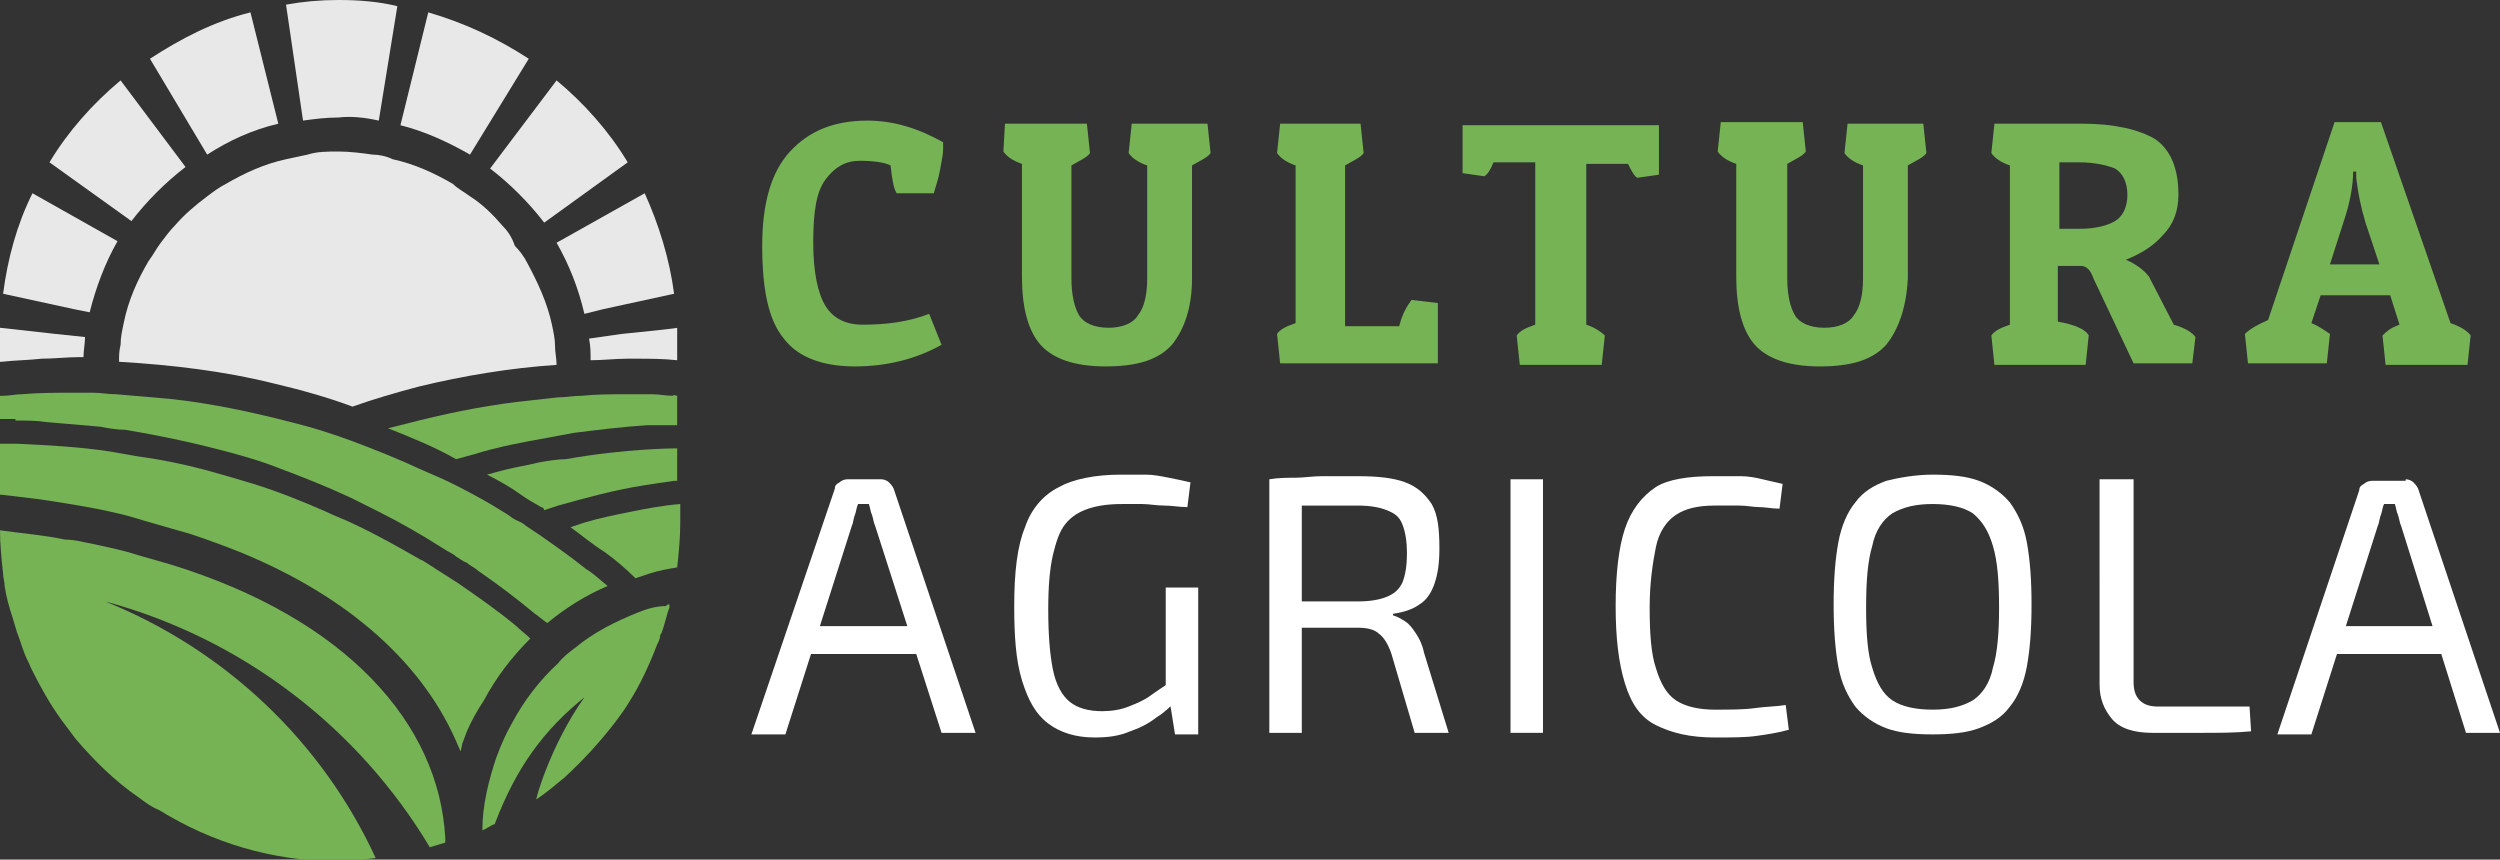
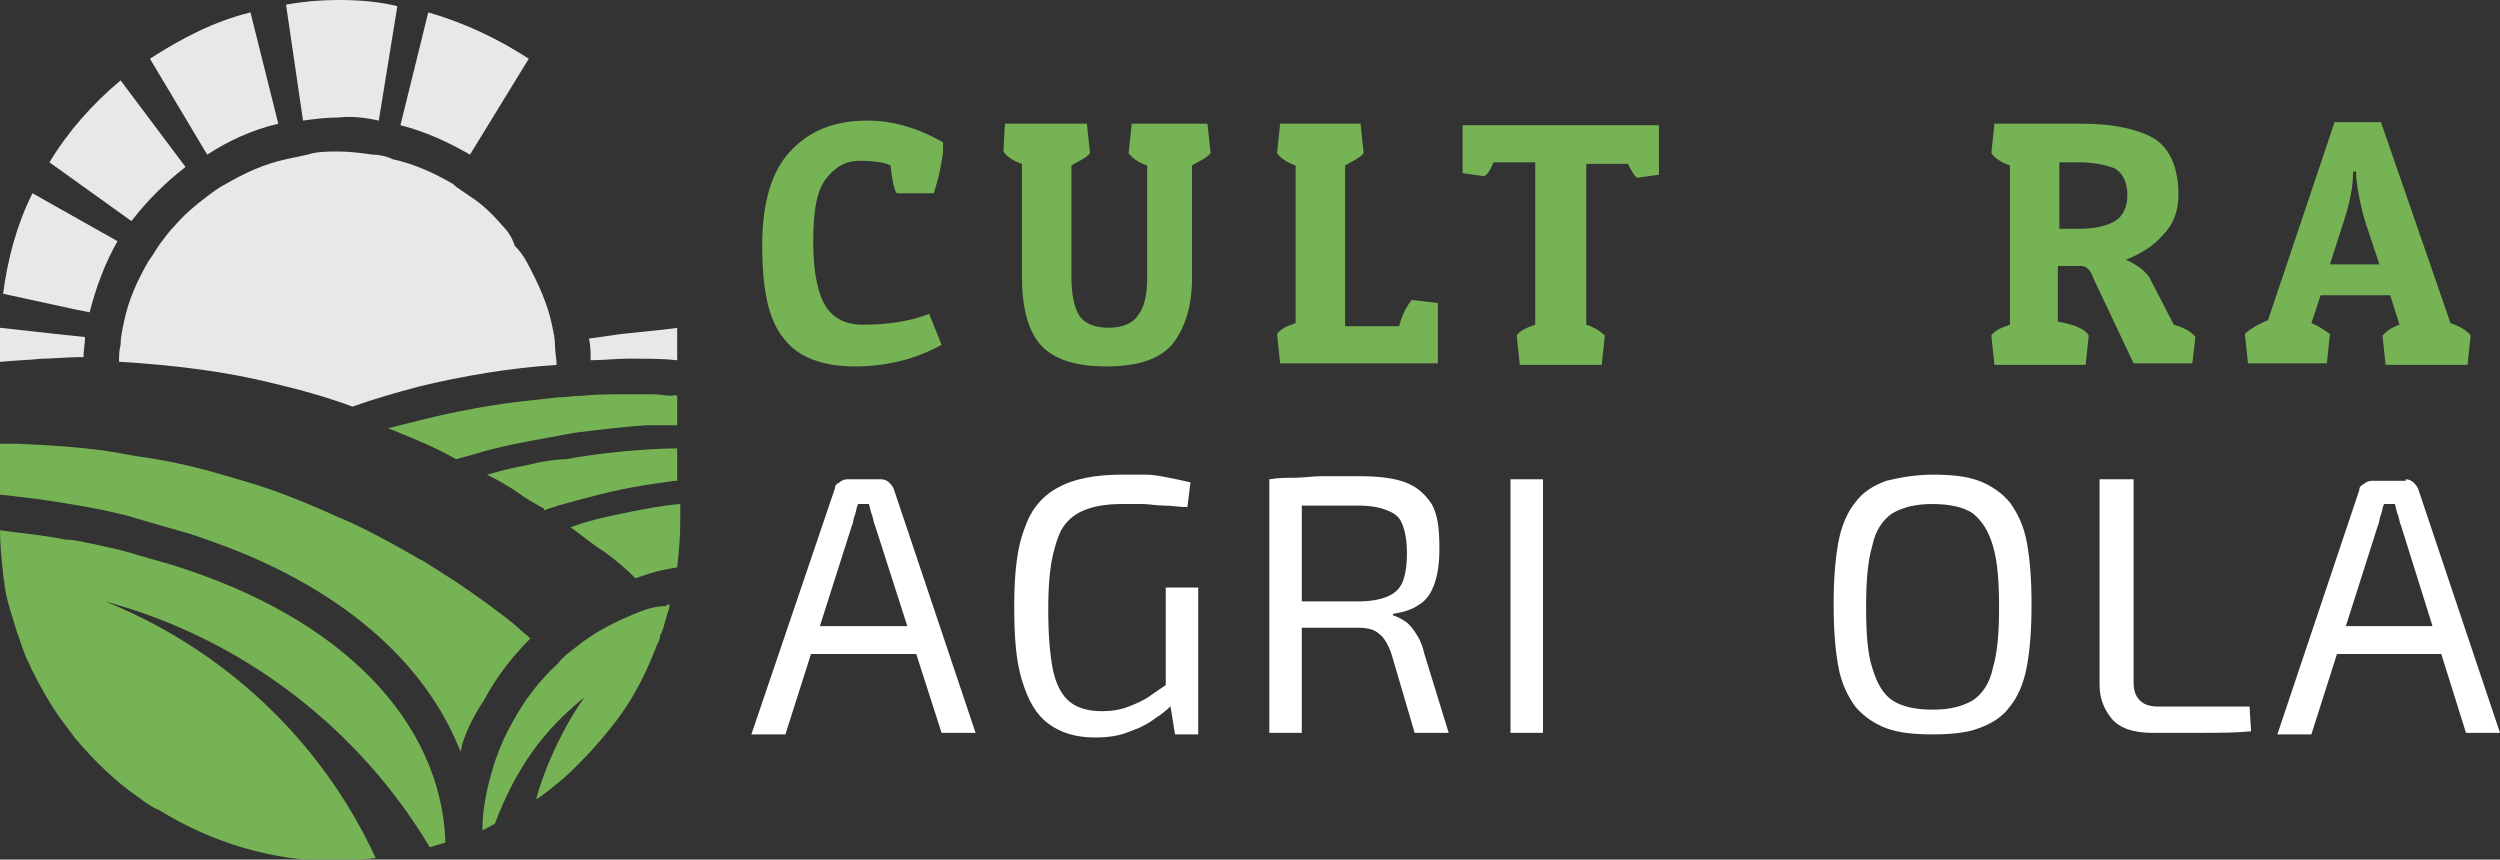
<svg xmlns="http://www.w3.org/2000/svg" version="1.1" id="Layer_1" x="0px" y="0px" width="161.7px" height="55.6px" viewBox="0 0 161.7 55.6" style="enable-background:new 0 0 161.7 55.6;" xml:space="preserve">
  <rect x="0" y="0" width="161.7" height="55.6" fill="#333333" stroke="none" />
  <style type="text/css">
	.st0{fill:#76B355;}
	.st1{fill:#FFFFFF;}
	.st2{fill:#E8E8E8;}
</style>
  <g>
    <g>
      <path class="st0" d="M57.6,10.7c-0.4-0.2-1.1-0.3-2-0.3s-1.6,0.4-2.2,1.2c-0.6,0.8-0.8,2.1-0.8,4.1c0,1.9,0.3,3.3,0.8,4.1    c0.5,0.8,1.3,1.2,2.4,1.2c1.6,0,3-0.2,4.3-0.7l0.8,2c-1.6,0.9-3.5,1.4-5.6,1.4c-2.1,0-3.7-0.6-4.6-1.8c-1-1.2-1.4-3.2-1.4-6    s0.6-4.8,1.8-6.1c1.2-1.3,2.8-2,5-2c1.7,0,3.3,0.5,4.9,1.4c0,0.1,0,0.3,0,0.5c0,0.3-0.1,0.7-0.2,1.3c-0.1,0.6-0.3,1.1-0.4,1.5H58    C57.8,12.2,57.7,11.6,57.6,10.7z" />
      <path class="st0" d="M75.8,22.3c-0.9,1-2.3,1.4-4.3,1.4c-2,0-3.4-0.5-4.2-1.4c-0.8-0.9-1.2-2.4-1.2-4.4v-7.3    c-0.6-0.2-1-0.5-1.2-0.8L65,8h5.3l0.2,1.9c-0.2,0.3-0.7,0.5-1.2,0.8V18c0,1.1,0.2,1.9,0.5,2.4s1,0.8,1.9,0.8    c0.9,0,1.6-0.3,1.9-0.8c0.4-0.5,0.6-1.3,0.6-2.4v-7.3c-0.6-0.2-1-0.5-1.2-0.8L73.2,8h4.9l0.2,1.9c-0.2,0.3-0.7,0.5-1.2,0.8v7.3    C77.1,19.9,76.6,21.3,75.8,22.3z" />
      <path class="st0" d="M93.1,23.5H82.8l-0.2-1.9c0.2-0.3,0.6-0.5,1.2-0.7V10.7c-0.6-0.2-1-0.5-1.2-0.8L82.8,8H88l0.2,1.9    c-0.2,0.3-0.7,0.5-1.2,0.8v10.4h3.5c0.2-0.8,0.5-1.3,0.8-1.7l1.7,0.2V23.5z" />
      <path class="st0" d="M107.3,8.1v3.2l-1.4,0.2c-0.2-0.1-0.4-0.5-0.6-0.9h-2.7v10.4c0.6,0.2,1,0.5,1.2,0.7l-0.2,1.9h-5.3l-0.2-1.9    c0.2-0.3,0.6-0.5,1.2-0.7V10.5h-2.7c-0.2,0.5-0.4,0.8-0.6,0.9l-1.4-0.2V8.1H107.3z" />
-       <path class="st0" d="M122,22.3c-0.9,1-2.3,1.4-4.3,1.4c-2,0-3.4-0.5-4.2-1.4c-0.8-0.9-1.2-2.4-1.2-4.4v-7.3    c-0.6-0.2-1-0.5-1.2-0.8l0.2-1.9h5.3l0.2,1.9c-0.2,0.3-0.7,0.5-1.2,0.8V18c0,1.1,0.2,1.9,0.5,2.4s1,0.8,1.9,0.8    c0.9,0,1.6-0.3,1.9-0.8c0.4-0.5,0.6-1.3,0.6-2.4v-7.3c-0.6-0.2-1-0.5-1.2-0.8l0.2-1.9h4.9l0.2,1.9c-0.2,0.3-0.7,0.5-1.2,0.8v7.3    C123.3,19.9,122.8,21.3,122,22.3z" />
      <path class="st0" d="M140.9,12.6c0,1-0.3,1.9-1,2.6c-0.6,0.7-1.4,1.2-2.4,1.6c0.7,0.3,1.2,0.7,1.5,1.1l1.6,3.1    c0.7,0.2,1.2,0.5,1.4,0.8l-0.2,1.7h-3.8l-2.6-5.5c-0.2-0.6-0.5-0.8-0.8-0.8h-1.5v3.6c1.1,0.2,1.8,0.5,2,0.9l-0.2,1.9H129l-0.2-1.9    c0.2-0.3,0.6-0.5,1.2-0.7V10.7c-0.6-0.2-1-0.5-1.2-0.8L129,8h5.7c2.1,0,3.7,0.4,4.7,1C140.4,9.7,140.9,10.9,140.9,12.6z     M134.5,10.5h-1.3v4.3h1.3c1,0,1.8-0.2,2.3-0.5c0.5-0.3,0.8-0.9,0.8-1.7c0-0.8-0.3-1.4-0.8-1.7C136.3,10.7,135.5,10.5,134.5,10.5z    " />
      <path class="st0" d="M154,7.9l4.5,13c0.6,0.2,1.1,0.5,1.3,0.8l-0.2,1.9h-5.3l-0.2-1.9c0.2-0.2,0.5-0.5,1.1-0.7l-0.6-1.9h-4.5    l-0.6,1.8c0.5,0.2,0.9,0.5,1.2,0.7l-0.2,1.9h-5.1l-0.2-1.9c0.3-0.3,0.8-0.6,1.5-0.9L151,7.9H154z M152.2,11.1c0,0.9-0.2,2-0.6,3.2    l-0.9,2.8h3.2l-0.9-2.7c-0.3-1-0.5-2-0.6-2.9l0-0.4H152.2z" />
      <path class="st1" d="M57,31c0.2,0,0.4,0.1,0.5,0.2c0.1,0.1,0.2,0.2,0.3,0.4l5.3,15.8h-2.2L56.6,34c-0.1-0.2-0.1-0.4-0.2-0.7    c-0.1-0.2-0.1-0.4-0.2-0.7h-0.7c-0.1,0.2-0.1,0.4-0.2,0.7c-0.1,0.2-0.1,0.5-0.2,0.7l-4.3,13.5h-2.2L54,31.6c0-0.2,0.1-0.3,0.3-0.4    c0.1-0.1,0.3-0.2,0.5-0.2H57z M60,40.5v1.8h-8.3v-1.8H60z" />
      <path class="st1" d="M72.5,30.7c0.6,0,1.1,0,1.6,0s1,0.1,1.5,0.2c0.5,0.1,1,0.2,1.4,0.3l-0.2,1.6c-0.5,0-1-0.1-1.5-0.1    c-0.5,0-1-0.1-1.4-0.1c-0.5,0-0.9,0-1.3,0c-0.9,0-1.6,0.1-2.2,0.3c-0.6,0.2-1.1,0.5-1.5,1c-0.4,0.5-0.6,1.2-0.8,2    c-0.2,0.9-0.3,2-0.3,3.5c0,1.6,0.1,2.9,0.3,3.9c0.2,1,0.6,1.7,1.1,2.1c0.5,0.4,1.2,0.6,2.1,0.6c0.6,0,1.2-0.1,1.7-0.3    c0.5-0.2,1-0.4,1.4-0.7c0.4-0.3,0.9-0.6,1.3-0.9l0.3,1.3c-0.3,0.3-0.7,0.7-1.2,1c-0.5,0.4-1.1,0.7-1.7,0.9    c-0.7,0.3-1.4,0.4-2.3,0.4c-1.2,0-2.2-0.3-3-0.9c-0.8-0.6-1.3-1.5-1.7-2.8s-0.5-2.9-0.5-4.8c0-2.2,0.2-3.9,0.7-5.1    c0.4-1.2,1.2-2.1,2.2-2.6C69.4,31,70.8,30.7,72.5,30.7z M77.5,38v9.5h-1.5L75.6,45l-0.2-0.5V38H77.5z" />
      <path class="st1" d="M87.8,30.8c1.3,0,2.3,0.1,3.1,0.4c0.8,0.3,1.3,0.8,1.7,1.4c0.4,0.7,0.5,1.6,0.5,2.9c0,0.9-0.1,1.6-0.3,2.2    c-0.2,0.6-0.5,1.1-1,1.4c-0.4,0.3-1,0.5-1.7,0.6v0.1c0.3,0.1,0.5,0.2,0.8,0.4s0.5,0.5,0.7,0.8c0.2,0.3,0.4,0.7,0.5,1.2l1.6,5.2    h-2.2L90,42.3c-0.2-0.6-0.5-1.1-0.8-1.3c-0.3-0.3-0.8-0.4-1.4-0.4c-1,0-1.8,0-2.5,0c-0.7,0-1.3,0-1.8,0c-0.5,0-0.9,0-1.1,0    l0.1-1.7h5.3c0.8,0,1.4-0.1,1.9-0.3c0.5-0.2,0.8-0.5,1-0.9c0.2-0.5,0.3-1.1,0.3-1.9s-0.1-1.4-0.3-1.9s-0.5-0.7-1-0.9    c-0.5-0.2-1.1-0.3-1.9-0.3c-1.3,0-2.4,0-3.4,0s-1.6,0-1.9,0L82.1,31c0.6-0.1,1.2-0.1,1.7-0.1s1.1-0.1,1.7-0.1    C86.1,30.8,86.9,30.8,87.8,30.8z M84.2,31v16.4h-2.1V31H84.2z" />
      <path class="st1" d="M99.8,31v16.4h-2.1V31H99.8z" />
-       <path class="st1" d="M110.8,30.8c0.7,0,1.3,0,1.8,0s1,0.1,1.4,0.2s0.9,0.2,1.3,0.3l-0.2,1.6c-0.5,0-0.9-0.1-1.3-0.1    s-0.8-0.1-1.3-0.1c-0.5,0-1,0-1.6,0c-1.1,0-1.9,0.2-2.5,0.6c-0.6,0.4-1.1,1.1-1.3,2.1s-0.4,2.3-0.4,3.9c0,1.7,0.1,3,0.4,3.9    c0.3,1,0.7,1.7,1.3,2.1c0.6,0.4,1.5,0.6,2.5,0.6c1,0,1.9,0,2.6-0.1s1.4-0.1,2-0.2l0.2,1.6c-0.7,0.2-1.4,0.3-2.1,0.4    c-0.7,0.1-1.6,0.1-2.7,0.1c-1.6,0-2.8-0.3-3.8-0.8s-1.6-1.4-2-2.7s-0.6-2.9-0.6-5s0.2-3.8,0.6-5c0.4-1.2,1.1-2.1,2-2.7    C107.9,31,109.2,30.8,110.8,30.8z" />
      <path class="st1" d="M125,30.7c1.2,0,2.2,0.1,3,0.4c0.8,0.3,1.5,0.8,2,1.4c0.5,0.7,0.9,1.5,1.1,2.6c0.2,1.1,0.3,2.4,0.3,4    c0,1.6-0.1,2.9-0.3,4c-0.2,1.1-0.6,2-1.1,2.6c-0.5,0.7-1.2,1.1-2,1.4c-0.8,0.3-1.8,0.4-3,0.4c-1.2,0-2.2-0.1-3-0.4    c-0.8-0.3-1.5-0.8-2-1.4c-0.5-0.7-0.9-1.5-1.1-2.6c-0.2-1.1-0.3-2.4-0.3-4c0-1.6,0.1-2.9,0.3-4c0.2-1.1,0.6-2,1.1-2.6    c0.5-0.7,1.2-1.1,2-1.4C122.8,30.9,123.9,30.7,125,30.7z M125,32.6c-1.1,0-1.9,0.2-2.6,0.6c-0.6,0.4-1.1,1.1-1.3,2.1    c-0.3,1-0.4,2.3-0.4,4c0,1.7,0.1,3,0.4,3.9c0.3,1,0.7,1.7,1.3,2.1c0.6,0.4,1.5,0.6,2.6,0.6s1.9-0.2,2.6-0.6    c0.6-0.4,1.1-1.1,1.3-2.1c0.3-1,0.4-2.3,0.4-3.9c0-1.7-0.1-3-0.4-4c-0.3-1-0.7-1.6-1.3-2.1C127,32.8,126.1,32.6,125,32.6z" />
      <path class="st1" d="M138,31v13.1c0,0.5,0.1,0.9,0.4,1.2c0.3,0.3,0.7,0.4,1.2,0.4h5.9l0.1,1.6c-1,0.1-2.1,0.1-3.2,0.1    c-1.1,0-2.1,0-3.2,0c-1.2,0-2.1-0.3-2.6-0.9s-0.8-1.3-0.8-2.2V31H138z" />
      <path class="st1" d="M155.6,31c0.2,0,0.4,0.1,0.5,0.2c0.1,0.1,0.2,0.2,0.3,0.4l5.3,15.8h-2.2L155.3,34c-0.1-0.2-0.1-0.4-0.2-0.7    c-0.1-0.2-0.1-0.4-0.2-0.7h-0.7c-0.1,0.2-0.1,0.4-0.2,0.7c-0.1,0.2-0.1,0.5-0.2,0.7l-4.3,13.5h-2.2l5.3-15.8    c0-0.2,0.1-0.3,0.3-0.4c0.1-0.1,0.3-0.2,0.5-0.2H155.6z M158.7,40.5v1.8h-8.3v-1.8H158.7z" />
    </g>
  </g>
  <g>
    <path class="st2" d="M32.5,14.6c-0.6-0.7-1.3-1.4-2.1-1.9c-0.4-0.3-0.8-0.5-1.1-0.8c-1.2-0.7-2.5-1.3-3.9-1.6   C25,10.1,24.5,10,24.1,10c-0.7-0.1-1.5-0.2-2.2-0.2c-0.7,0-1.4,0-2,0.2c-0.5,0.1-0.9,0.2-1.4,0.3c-1.4,0.3-2.7,0.9-3.9,1.6   c-0.4,0.2-0.8,0.5-1.2,0.8c-0.8,0.6-1.5,1.2-2.1,1.9c-0.3,0.3-0.6,0.7-0.9,1.1c-0.3,0.4-0.5,0.8-0.8,1.2c-0.7,1.2-1.3,2.5-1.6,4   c-0.1,0.5-0.2,0.9-0.2,1.4c-0.1,0.4-0.1,0.7-0.1,1.1c3.4,0.2,6.8,0.6,10,1.4h0c1.7,0.4,3.5,0.9,5.1,1.5c1.4-0.5,2.8-0.9,4.3-1.3h0   c2.9-0.7,5.9-1.2,8.9-1.4c0-0.4-0.1-0.8-0.1-1.2c0-0.5-0.1-0.9-0.2-1.4c-0.3-1.4-0.9-2.7-1.6-4c-0.2-0.4-0.5-0.8-0.8-1.1   C33.1,15.3,32.8,14.9,32.5,14.6z" />
    <g>
      <path class="st0" d="M43.5,25.6c-0.4,0-0.9-0.1-1.3-0.1c-0.5,0-1.1,0-1.6,0c-1,0-2,0-3,0.1c-0.5,0-1,0.1-1.5,0.1    c-0.9,0.1-1.8,0.2-2.7,0.3h0c-2.4,0.3-4.8,0.8-7.1,1.4c-0.4,0.1-0.8,0.2-1.2,0.3c1.5,0.6,3,1.2,4.4,2c0.4-0.1,0.7-0.2,1.1-0.3    c1.6-0.5,3.2-0.8,4.9-1.1c0.5-0.1,1.1-0.2,1.6-0.3c1.6-0.2,3.2-0.4,4.8-0.5h0c0.3,0,0.6,0,1,0h0.2c0.2,0,0.5,0,0.7,0v-1.9    C43.7,25.6,43.6,25.5,43.5,25.6z" />
      <path class="st0" d="M34.9,29.9c-0.8,0.2-1.5,0.3-2.3,0.5c-0.4,0.1-0.7,0.2-1.1,0.3c0.8,0.4,1.5,0.8,2.2,1.3    c0.4,0.3,0.8,0.5,1.3,0.8c0.1,0,0.2,0.1,0.2,0.2c0.3-0.1,0.6-0.2,0.9-0.3c1.8-0.5,3.6-1,5.5-1.3c0.6-0.1,1.3-0.2,2-0.3    c0.1,0,0.1,0,0.2,0v-2.1c-0.1,0-3.3,0-7.2,0.7C36.1,29.7,35.5,29.8,34.9,29.9z" />
      <path class="st0" d="M40.8,33.1c-1,0.2-2,0.4-3,0.7c-0.3,0.1-0.6,0.2-0.9,0.3c0.7,0.5,1.4,1.1,2.2,1.6c0.7,0.5,1.4,1.1,2,1.7    c0.3-0.1,0.6-0.2,0.9-0.3c0.6-0.2,1.2-0.3,1.8-0.4c0.1-0.9,0.2-1.9,0.2-2.9c0-0.4,0-0.8,0-1.2C42.8,32.7,41.8,32.9,40.8,33.1z" />
-       <path class="st0" d="M1,27.2c0.7,0,1.4,0,2,0.1h0c1.2,0.1,2.4,0.2,3.5,0.3c0.5,0.1,1.1,0.2,1.6,0.2h0c2.4,0.4,4.7,0.9,6.9,1.5    c1.1,0.3,2.1,0.6,3.1,1c1.6,0.6,3.1,1.2,4.6,1.9c0.6,0.3,1.2,0.6,1.8,0.9c1.4,0.7,2.8,1.5,4.2,2.4c0.3,0.2,0.6,0.3,0.8,0.5    c0.2,0.1,0.4,0.3,0.7,0.4c0.2,0.2,0.5,0.3,0.7,0.5c1.3,0.9,2.5,1.8,3.7,2.8c0.3,0.2,0.5,0.4,0.8,0.6c1.2-1,2.5-1.8,3.9-2.4    c-0.5-0.4-0.9-0.8-1.4-1.1c-1-0.8-2-1.5-3-2.2c-0.3-0.2-0.6-0.4-0.9-0.6c-0.2-0.2-0.5-0.3-0.7-0.4c-0.2-0.1-0.4-0.3-0.6-0.4    c-1.1-0.7-2.2-1.3-3.4-1.9c-0.6-0.3-1.3-0.6-2-0.9c-1.5-0.7-3-1.3-4.6-1.9c-1.1-0.4-2.3-0.8-3.5-1.1c-2.7-0.7-5.4-1.3-8.2-1.6h0    c-1.1-0.1-2.3-0.2-3.5-0.3c-0.5,0-1-0.1-1.5-0.1c-0.4,0-0.7,0-1.1,0c-1.2,0-2.4,0-3.5,0.1c-0.4,0-0.8,0.1-1.2,0.1    c-0.1,0-0.2,0-0.3,0v1.5c0.2,0,0.4,0,0.6,0H1z" />
      <path class="st0" d="M34.3,41.3c-0.3-0.3-0.6-0.5-0.9-0.8c-1.2-1-2.5-1.9-3.8-2.8c-1.9-1.2-2.3-1.5-2.4-1.5    c-1.4-0.8-2.8-1.6-4.3-2.3c-0.6-0.3-1.2-0.5-1.8-0.8c-1.6-0.7-3.1-1.3-4.7-1.8c-1-0.3-2-0.6-3.1-0.9c-1.5-0.4-3-0.7-4.5-0.9    c-0.6-0.1-1.1-0.2-1.7-0.3c-2-0.3-3.9-0.4-6-0.5c-0.3,0-0.9,0-1.1,0V32h0.1c0.9,0.1,1.7,0.2,2.5,0.3c2,0.3,3.9,0.6,5.8,1.1    c0.3,0.1,0.7,0.2,1,0.3h0c1.7,0.5,2.8,0.8,2.8,0.8c1.2,0.4,2.3,0.8,3.3,1.2c7.1,2.9,12,7.3,14.2,12.7l0.1,0.2l0.1-0.5    c0.1-0.3,0.2-0.5,0.3-0.8c0.3-0.7,0.7-1.4,1.1-2C32.1,43.8,33.1,42.5,34.3,41.3z" />
      <path class="st0" d="M41.3,39.6c-1.5,0.6-2.9,1.3-4.1,2.3c-0.4,0.3-0.8,0.6-1.1,1c-1.2,1.1-2.2,2.4-3,3.9c-0.4,0.7-0.7,1.4-1,2.2    c-0.5,1.5-0.9,3.1-0.9,4.7c0.3-0.1,0.5-0.3,0.8-0.4c1.4-3.7,3.2-6.1,5.8-8.2c-2.2,3.1-3.2,6.7-3.1,6.6c0.6-0.4,1.2-0.9,1.8-1.4    c1.2-1.1,2.3-2.3,3.3-3.6c0.3-0.4,0.6-0.8,0.9-1.3c0.7-1.1,1.3-2.4,1.8-3.7c0.1-0.2,0.2-0.4,0.2-0.6c0-0.1,0.1-0.1,0.1-0.2    c0.2-0.5,0.3-1.1,0.5-1.6c0-0.1,0-0.2,0-0.2c-0.1,0-0.2,0-0.2,0.1C42.4,39.2,41.8,39.4,41.3,39.6z" />
      <path class="st0" d="M11,36.5c-0.7-0.2-1.4-0.4-2.1-0.6C8,35.6,7,35.4,6.1,35.2c-0.6-0.1-1.2-0.3-1.9-0.3    c-1.4-0.3-2.8-0.4-4.2-0.6c0,0.9,0.1,1.9,0.2,2.8c0,0.3,0.1,0.5,0.1,0.8c0.1,0.7,0.3,1.4,0.5,2c0.1,0.3,0.2,0.7,0.3,1    c0.2,0.5,0.3,0.9,0.5,1.4c0.1,0.3,0.3,0.6,0.4,0.9c0.6,1.2,1.2,2.3,2,3.4c0.3,0.4,0.6,0.8,0.9,1.2c1.2,1.4,2.5,2.7,4.1,3.8    c0.4,0.3,0.8,0.6,1.3,0.8c3.4,2.1,7.3,3.3,11.5,3.3c0.8,0,1.6-0.1,2.5-0.2C20.8,47.9,14.5,42,6.8,38.9c8.9,2.4,16.4,8.2,21,15.9    c0.3-0.1,0.7-0.2,1-0.3v-0.3C28.4,46.8,22.4,40,11,36.5z" />
    </g>
    <g>
      <path class="st2" d="M40.2,21.6l-2.1,0.3c0.1,0.5,0.1,0.9,0.1,1.4c0.8,0,1.6-0.1,2.4-0.1h0.5c0.9,0,1.8,0,2.7,0.1h0v-1.4v-0.7    C43.8,21.2,44.2,21.2,40.2,21.6z" />
      <path class="st2" d="M24.5,7.8l1.2-7.4C24.5,0.1,23.2,0,21.9,0c-1.2,0-2.3,0.1-3.4,0.3l1.1,7.5c0.7-0.1,1.5-0.2,2.3-0.2    C22.7,7.5,23.6,7.6,24.5,7.8z" />
      <path class="st2" d="M16.2,0.8c-2.4,0.6-4.5,1.7-6.5,3l3.7,6.2C14.8,9.1,16.3,8.4,18,8L16.2,0.8z" />
      <path class="st2" d="M12,10.8L7.8,5.2C6,6.7,4.4,8.5,3.2,10.5l5.3,3.8C9.5,13,10.7,11.8,12,10.8z" />
      <path class="st2" d="M2.1,12.5c-1,2-1.6,4.2-1.9,6.5l4.6,1l1,0.2c0.4-1.6,1-3.2,1.8-4.6L2.1,12.5z" />
      <path class="st2" d="M3.6,21.6L0,21.2h0v0.7v1.5c0,0,0,0,0.1,0c0.9-0.1,1.7-0.1,2.6-0.2c0.8,0,1.6-0.1,2.4-0.1c0.1,0,0.2,0,0.3,0    c0-0.4,0.1-0.9,0.1-1.3L3.6,21.6z" />
      <path class="st2" d="M34.2,3.8c-2-1.3-4.1-2.3-6.5-3l-1.8,7.3c1.6,0.4,3.1,1.1,4.5,1.9L34.2,3.8z" />
-       <path class="st2" d="M35.2,14.4l5.4-3.9c-1.2-2-2.8-3.8-4.6-5.3l-4.3,5.7C33,11.9,34.2,13.1,35.2,14.4z" />
-       <path class="st2" d="M39,20l4.6-1c-0.3-2.3-1-4.5-1.9-6.5L36,15.7c0.8,1.4,1.4,2.9,1.8,4.6L39,20z" />
    </g>
  </g>
</svg>